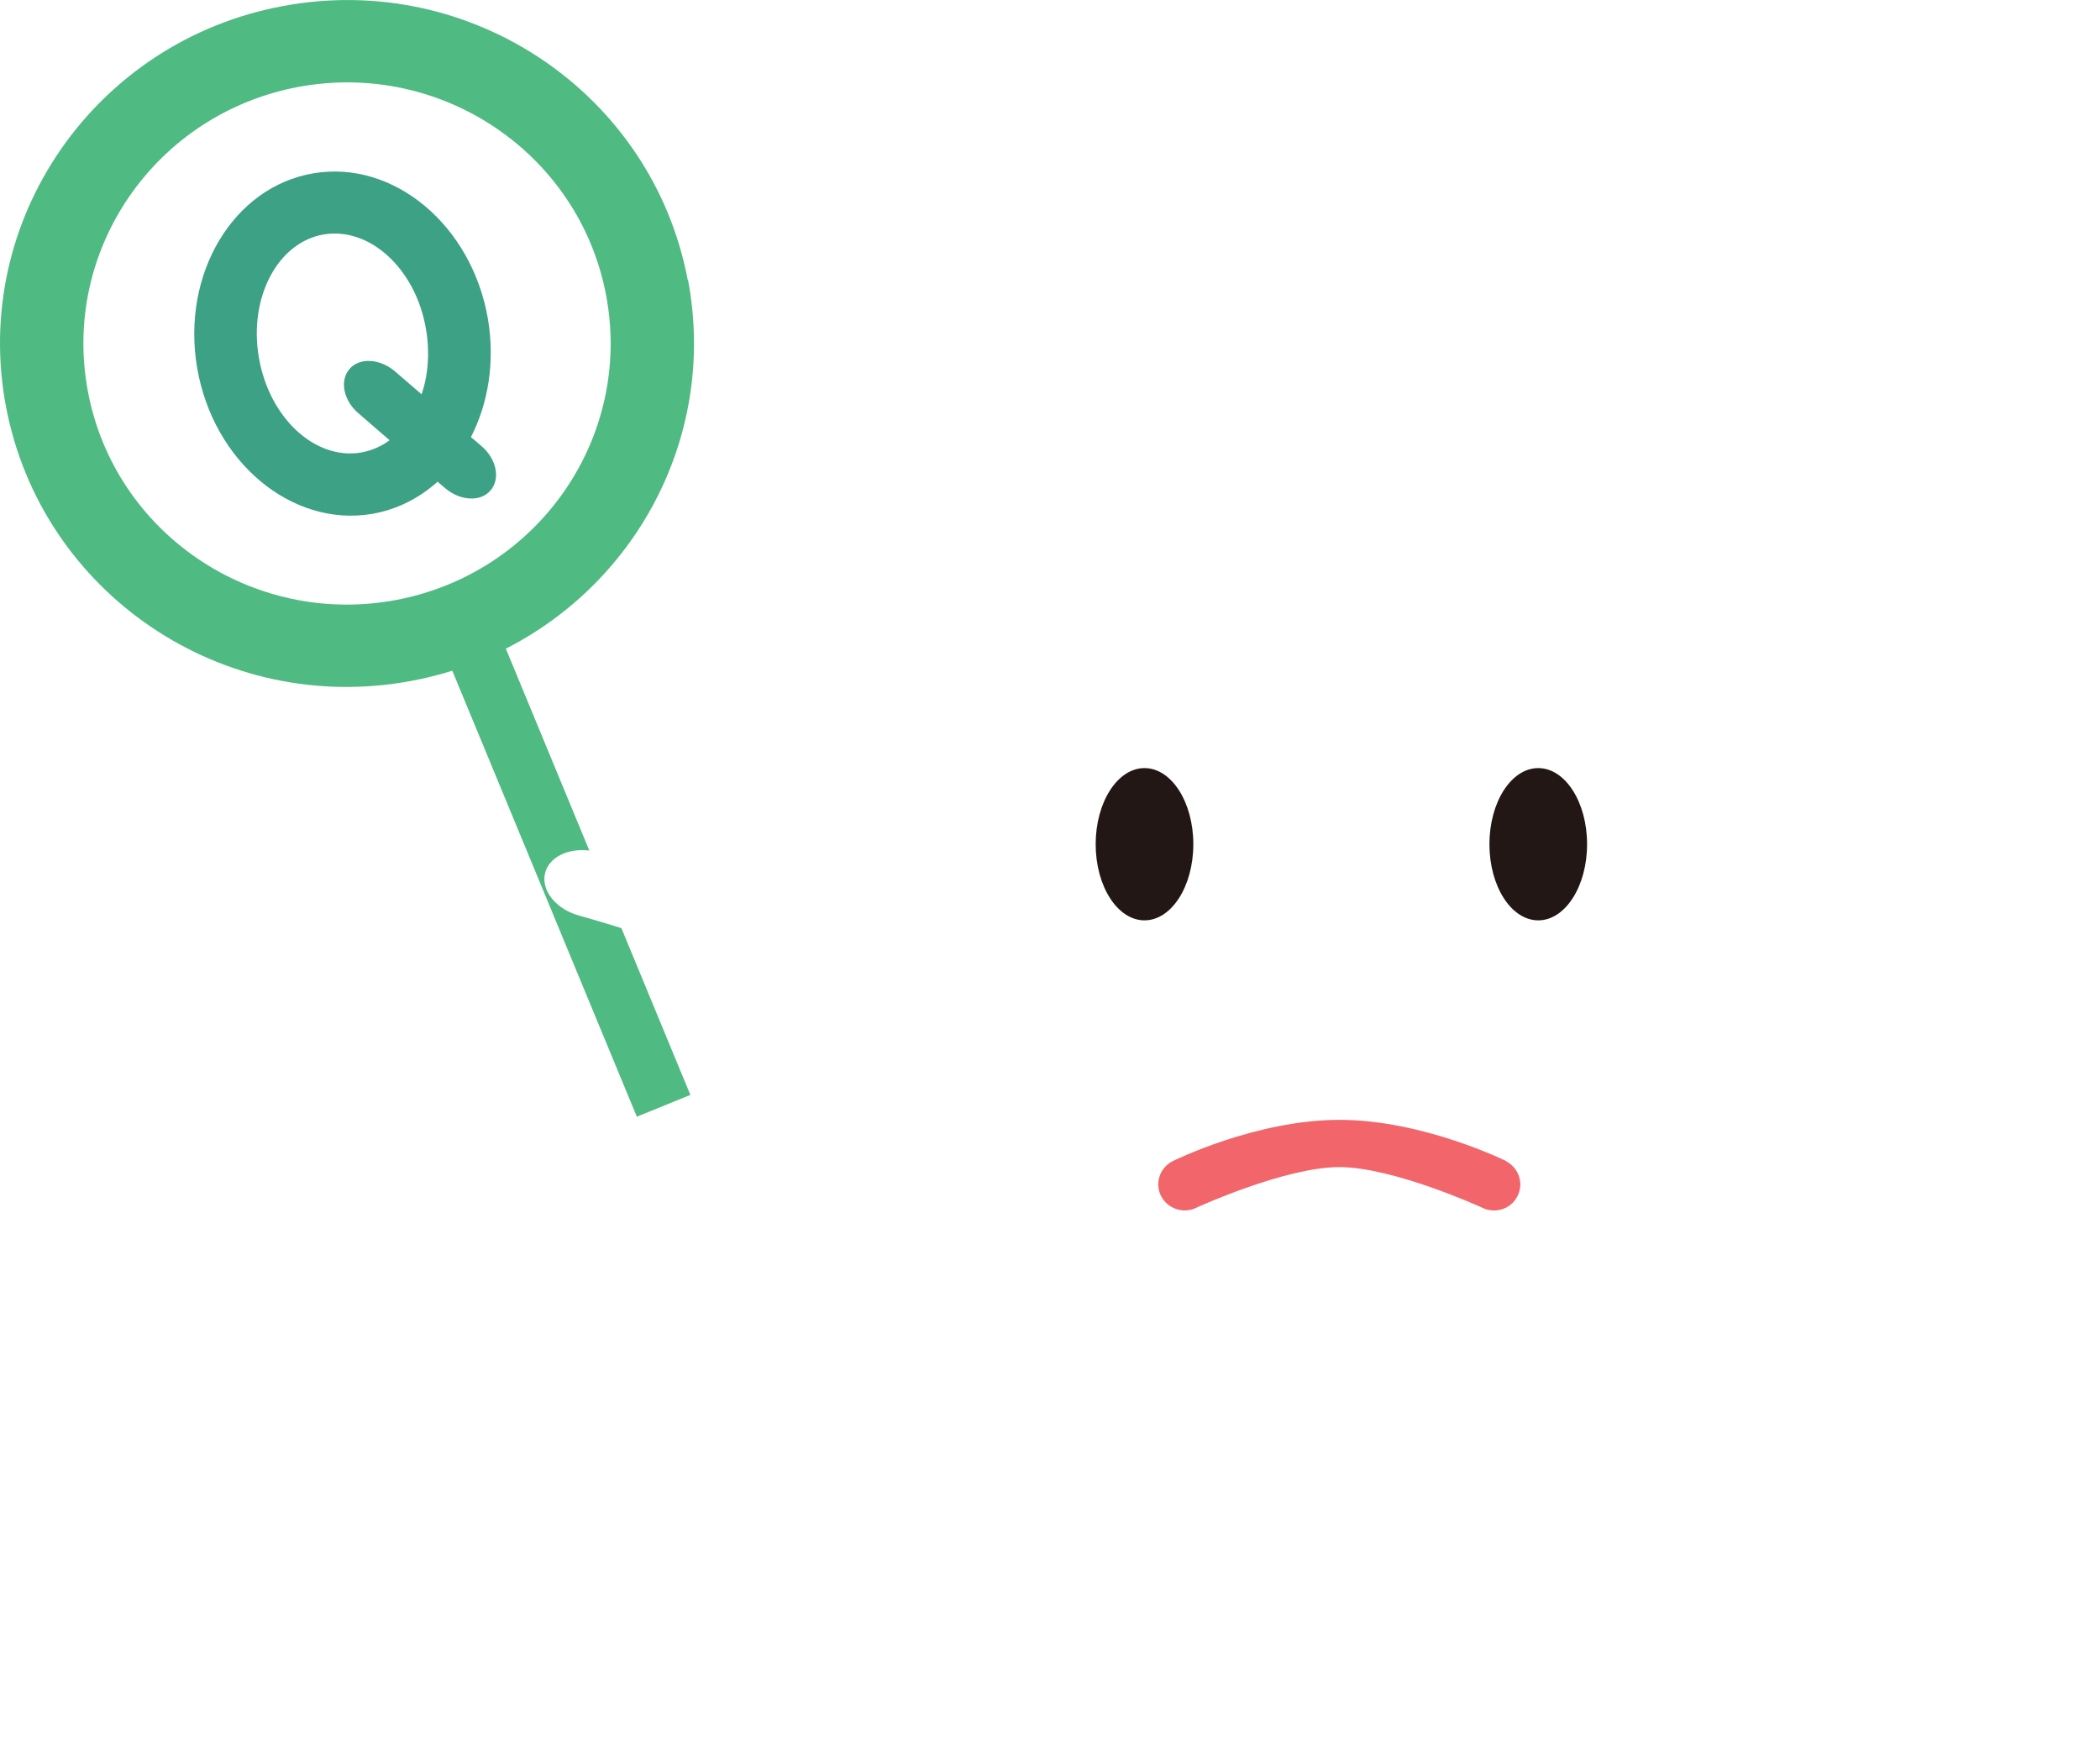
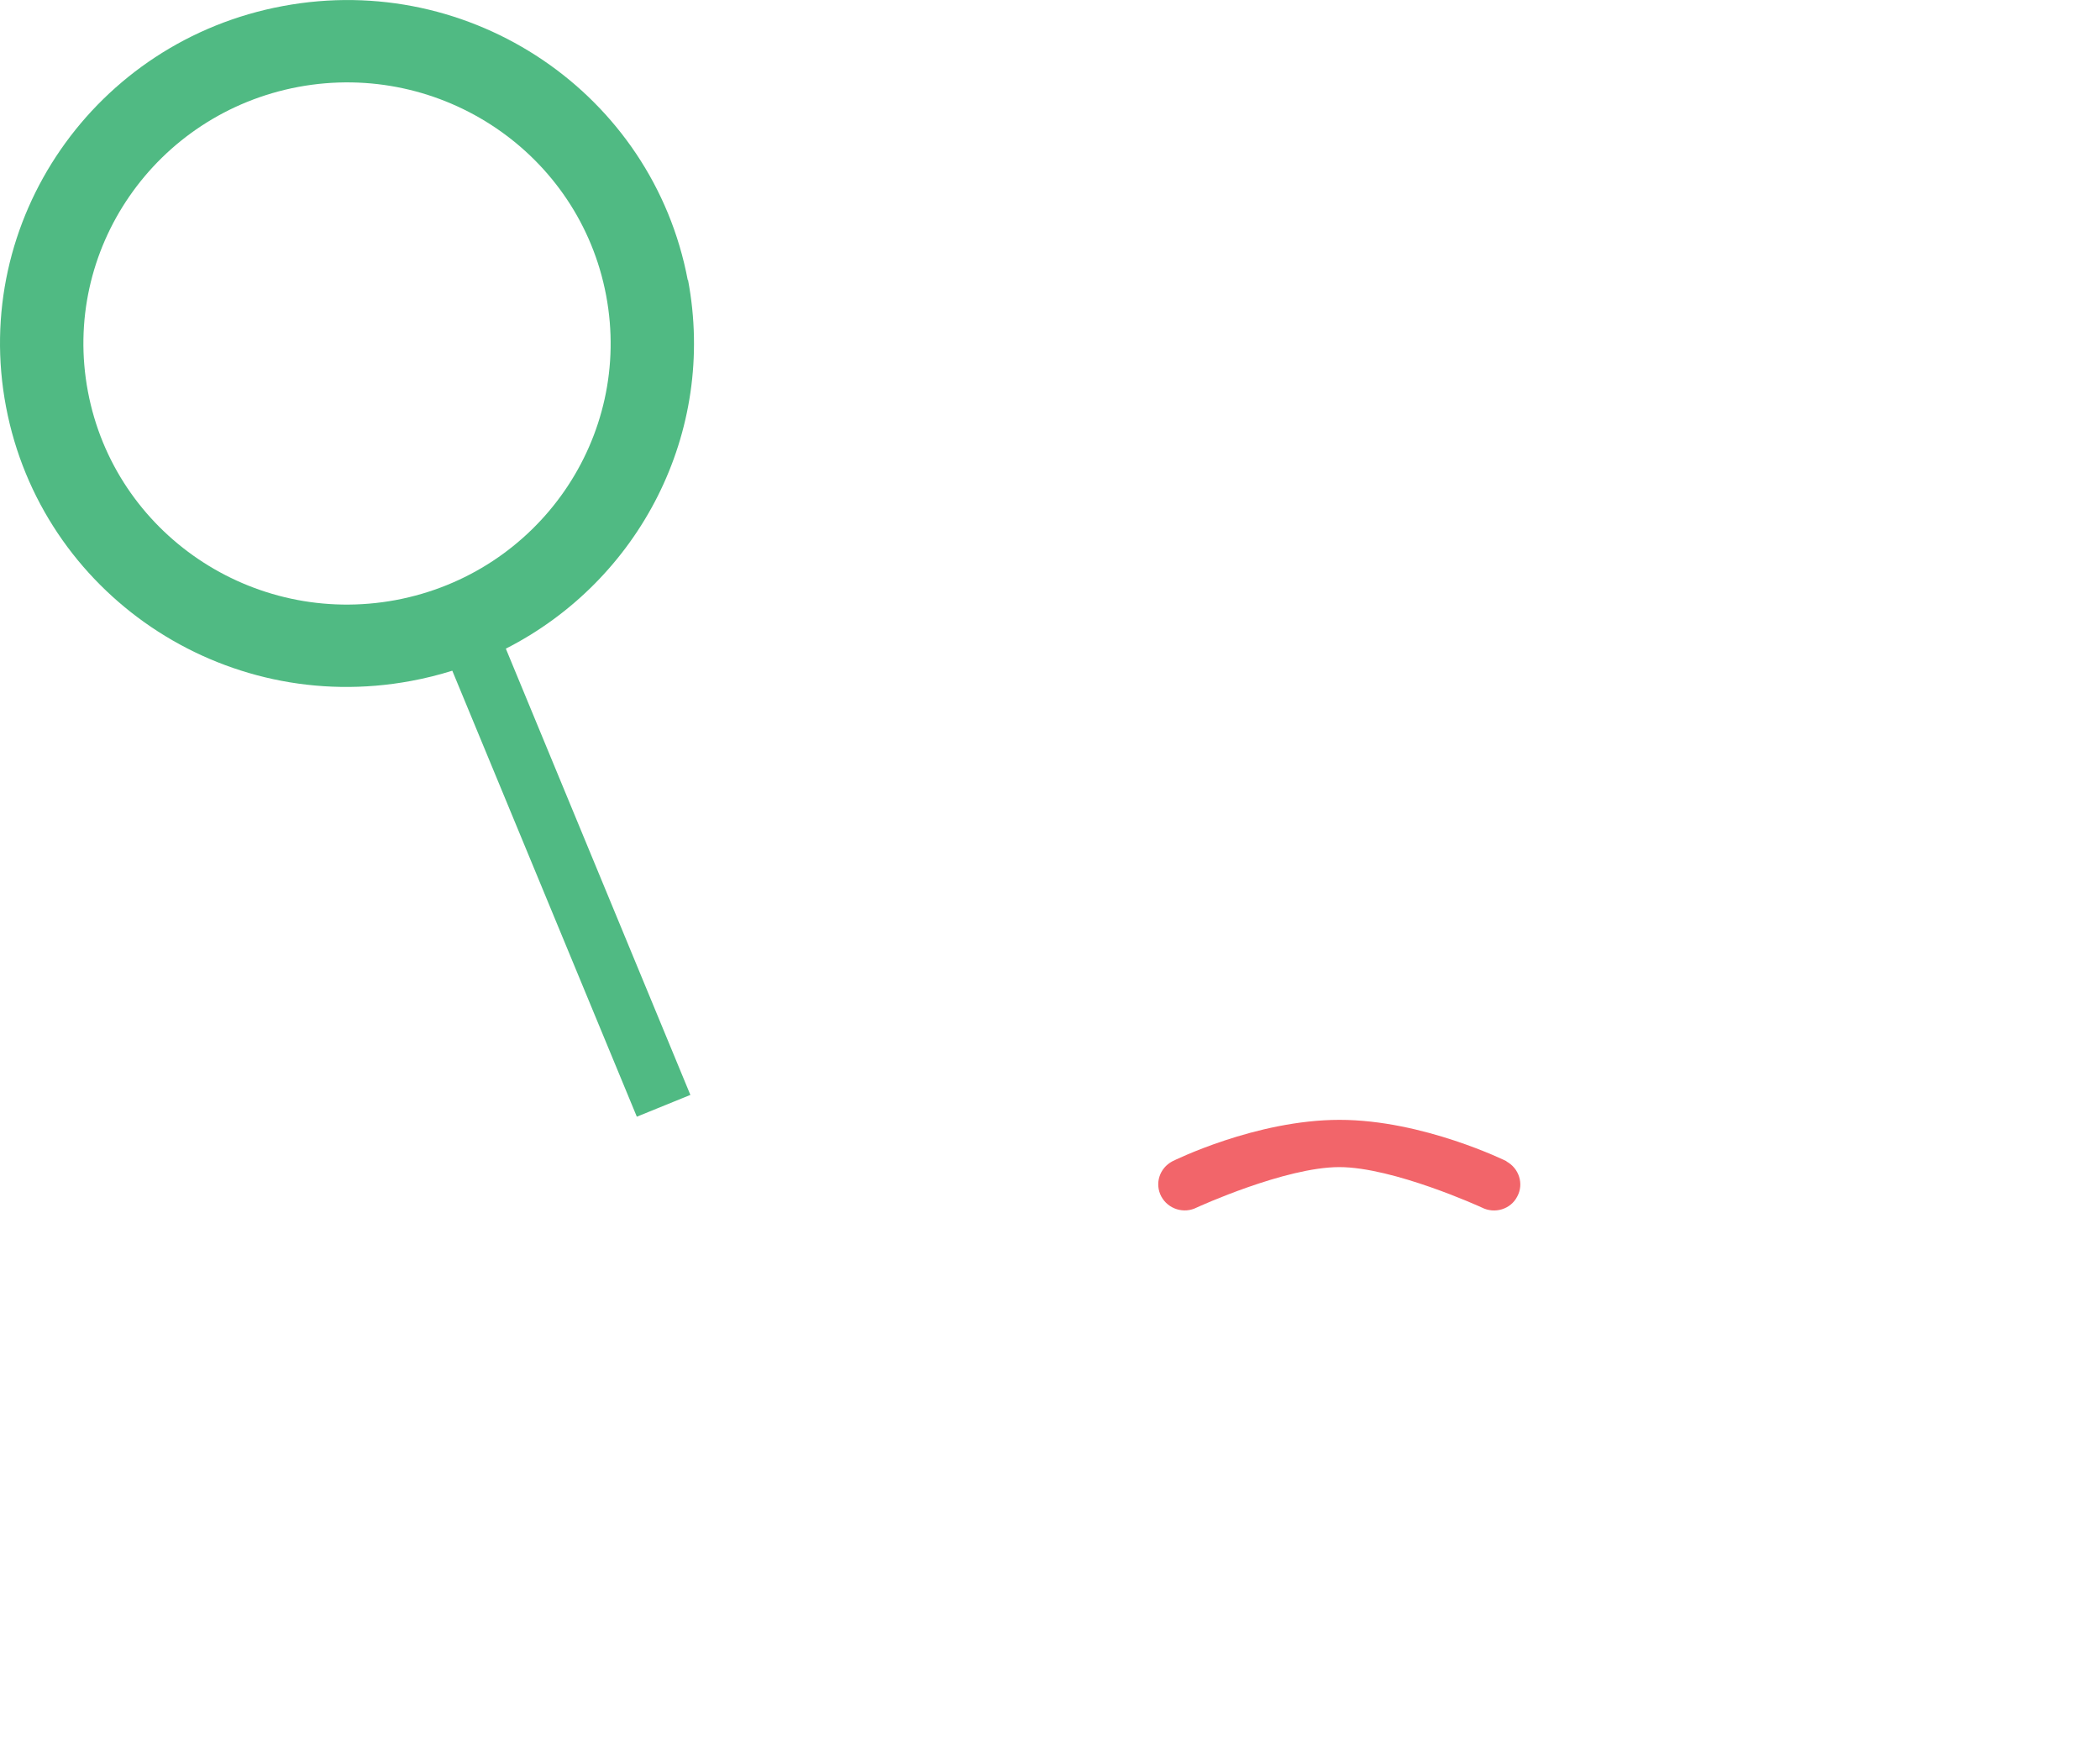
<svg xmlns="http://www.w3.org/2000/svg" id="_レイヤー_2" viewBox="0 0 80 67">
  <defs>
    <style>.cls-1{filter:url(#outer-glow-1);}.cls-2{fill:#f2656a;}.cls-3{fill:#50ba83;}.cls-4{fill:#3da186;}.cls-5{fill:#fff;}.cls-6{fill:#221714;}</style>
    <filter id="outer-glow-1" x="-15" y="-15.5" width="110" height="98" filterUnits="userSpaceOnUse">
      <feOffset dx="0" dy="0" />
      <feGaussianBlur result="blur" stdDeviation="5" />
      <feFlood flood-color="#000" flood-opacity=".2" />
      <feComposite in2="blur" operator="in" />
      <feComposite in="SourceGraphic" />
    </filter>
  </defs>
  <g id="_レイヤー_1-2">
    <g class="cls-1">
      <path class="cls-5" d="M33.94,36.46c-.16-.06-.32-.08-.48-.08-.61,0-1.16.38-1.37.95-.02.06-2.29,6.16-6.16,6.16-.19,0-.39-.02-.58-.05-2.69-.41-3.12-3.63-3.1-5.78,1.38-.63,2.27-2,2.27-3.53,0-2.15-1.76-3.89-3.93-3.89s-3.93,1.75-3.93,3.89c0,1.7,1.1,3.17,2.69,3.69,0,.84.07,1.64.19,2.38.74,4.45,3.33,5.76,5.37,6.07.36.05.71.08,1.06.08,0,0,0,0,0,0,5.88,0,8.74-7.74,8.86-8.07.27-.75-.13-1.57-.88-1.84Z" />
      <path class="cls-5" d="M74.38,21.77c-1.05-17.76-17.28-6.62-23.48-6.39-6.2-.23-22.44-11.37-23.48,6.39-.68,11.49,3.66,31.49,7.55,40.51,1.3,3.01,2.38,4.25,3.54,4.63,4.27,1.27,6.55-10.85,12.39-11.11,5.84.26,8.11,12.38,12.39,11.11,1.16-.38,2.25-1.63,3.54-4.63,3.89-9.02,8.23-29.02,7.55-40.51Z" />
      <path class="cls-5" d="M80,48.64c-.07-5.07-8.12-8.13-9.04-8.46-.79-.29-1.66.11-1.95.89-.29.78.12,1.64.9,1.93,2.29.83,7.02,3.32,7.05,5.69.02,1.36-1.58,2.93-4.5,4.48,0,0-.01-.02-.02-.03-.81-.69-2-.93-3.12-.53-1.6.58-2.46,2.27-1.9,3.77.56,1.5,2.31,2.25,3.91,1.66.93-.34,1.61-1.06,1.9-1.89,4.58-2.29,6.8-4.76,6.76-7.52Z" />
      <path class="cls-3" d="M26.2,10.67C24.86,3.57,17.95-1.11,10.78.23,3.61,1.56-1.12,8.4.23,15.5c1.35,7.1,8.25,11.78,15.43,10.44.54-.1,1.06-.23,1.57-.39l7.03,16.99,2.04-.83-7.03-17c5.07-2.58,8.04-8.22,6.94-14.05Z" />
      <path class="cls-5" d="M23.09,11.25c1.02,5.4-2.57,10.59-8.02,11.61-5.45,1.01-10.7-2.54-11.72-7.94-1.02-5.4,2.57-10.59,8.02-11.61,5.45-1.01,10.7,2.54,11.72,7.94Z" />
-       <path class="cls-4" d="M18.34,16.99l-.4-.34c.66-1.28.92-2.86.65-4.49-.61-3.58-3.59-6.07-6.64-5.56-3.06.51-5.05,3.83-4.44,7.41.61,3.58,3.59,6.07,6.64,5.57.96-.16,1.82-.6,2.52-1.23l.28.24c.57.49,1.35.54,1.73.1.39-.44.24-1.2-.33-1.69ZM13.75,17.24c-1.76.29-3.5-1.33-3.89-3.63-.39-2.29.73-4.39,2.48-4.68,1.76-.29,3.51,1.33,3.89,3.62.15.88.08,1.74-.17,2.47l-1.01-.87c-.57-.49-1.35-.54-1.73-.1-.39.44-.24,1.2.33,1.69l1.19,1.03c-.32.24-.69.4-1.1.47Z" />
-       <path class="cls-5" d="M22.1,34.89c.6.16,1.94.58,1.94.58.2-.14.11-.62.04-1.36-.16-1.63-.41-1.41-1.33-1.65-.91-.24-1.8.11-1.98.78-.18.67.41,1.41,1.33,1.65Z" />
      <path class="cls-2" d="M57.4,44.24s-3.18-1.58-6.37-1.58-6.33,1.56-6.37,1.58c-.49.26-.68.85-.42,1.34.26.48.86.67,1.35.42.04-.02,3.37-1.54,5.43-1.54s5.39,1.52,5.43,1.54c.49.25,1.1.07,1.35-.42.26-.48.07-1.08-.42-1.34Z" />
-       <path class="cls-6" d="M45.46,32.16c0,1.6-.83,2.9-1.86,2.9s-1.86-1.3-1.86-2.9.83-2.9,1.86-2.9,1.86,1.3,1.86,2.9Z" />
-       <path class="cls-6" d="M60.46,32.16c0,1.6-.83,2.9-1.86,2.9s-1.86-1.3-1.86-2.9.83-2.9,1.86-2.9,1.86,1.3,1.86,2.9Z" />
    </g>
  </g>
</svg>